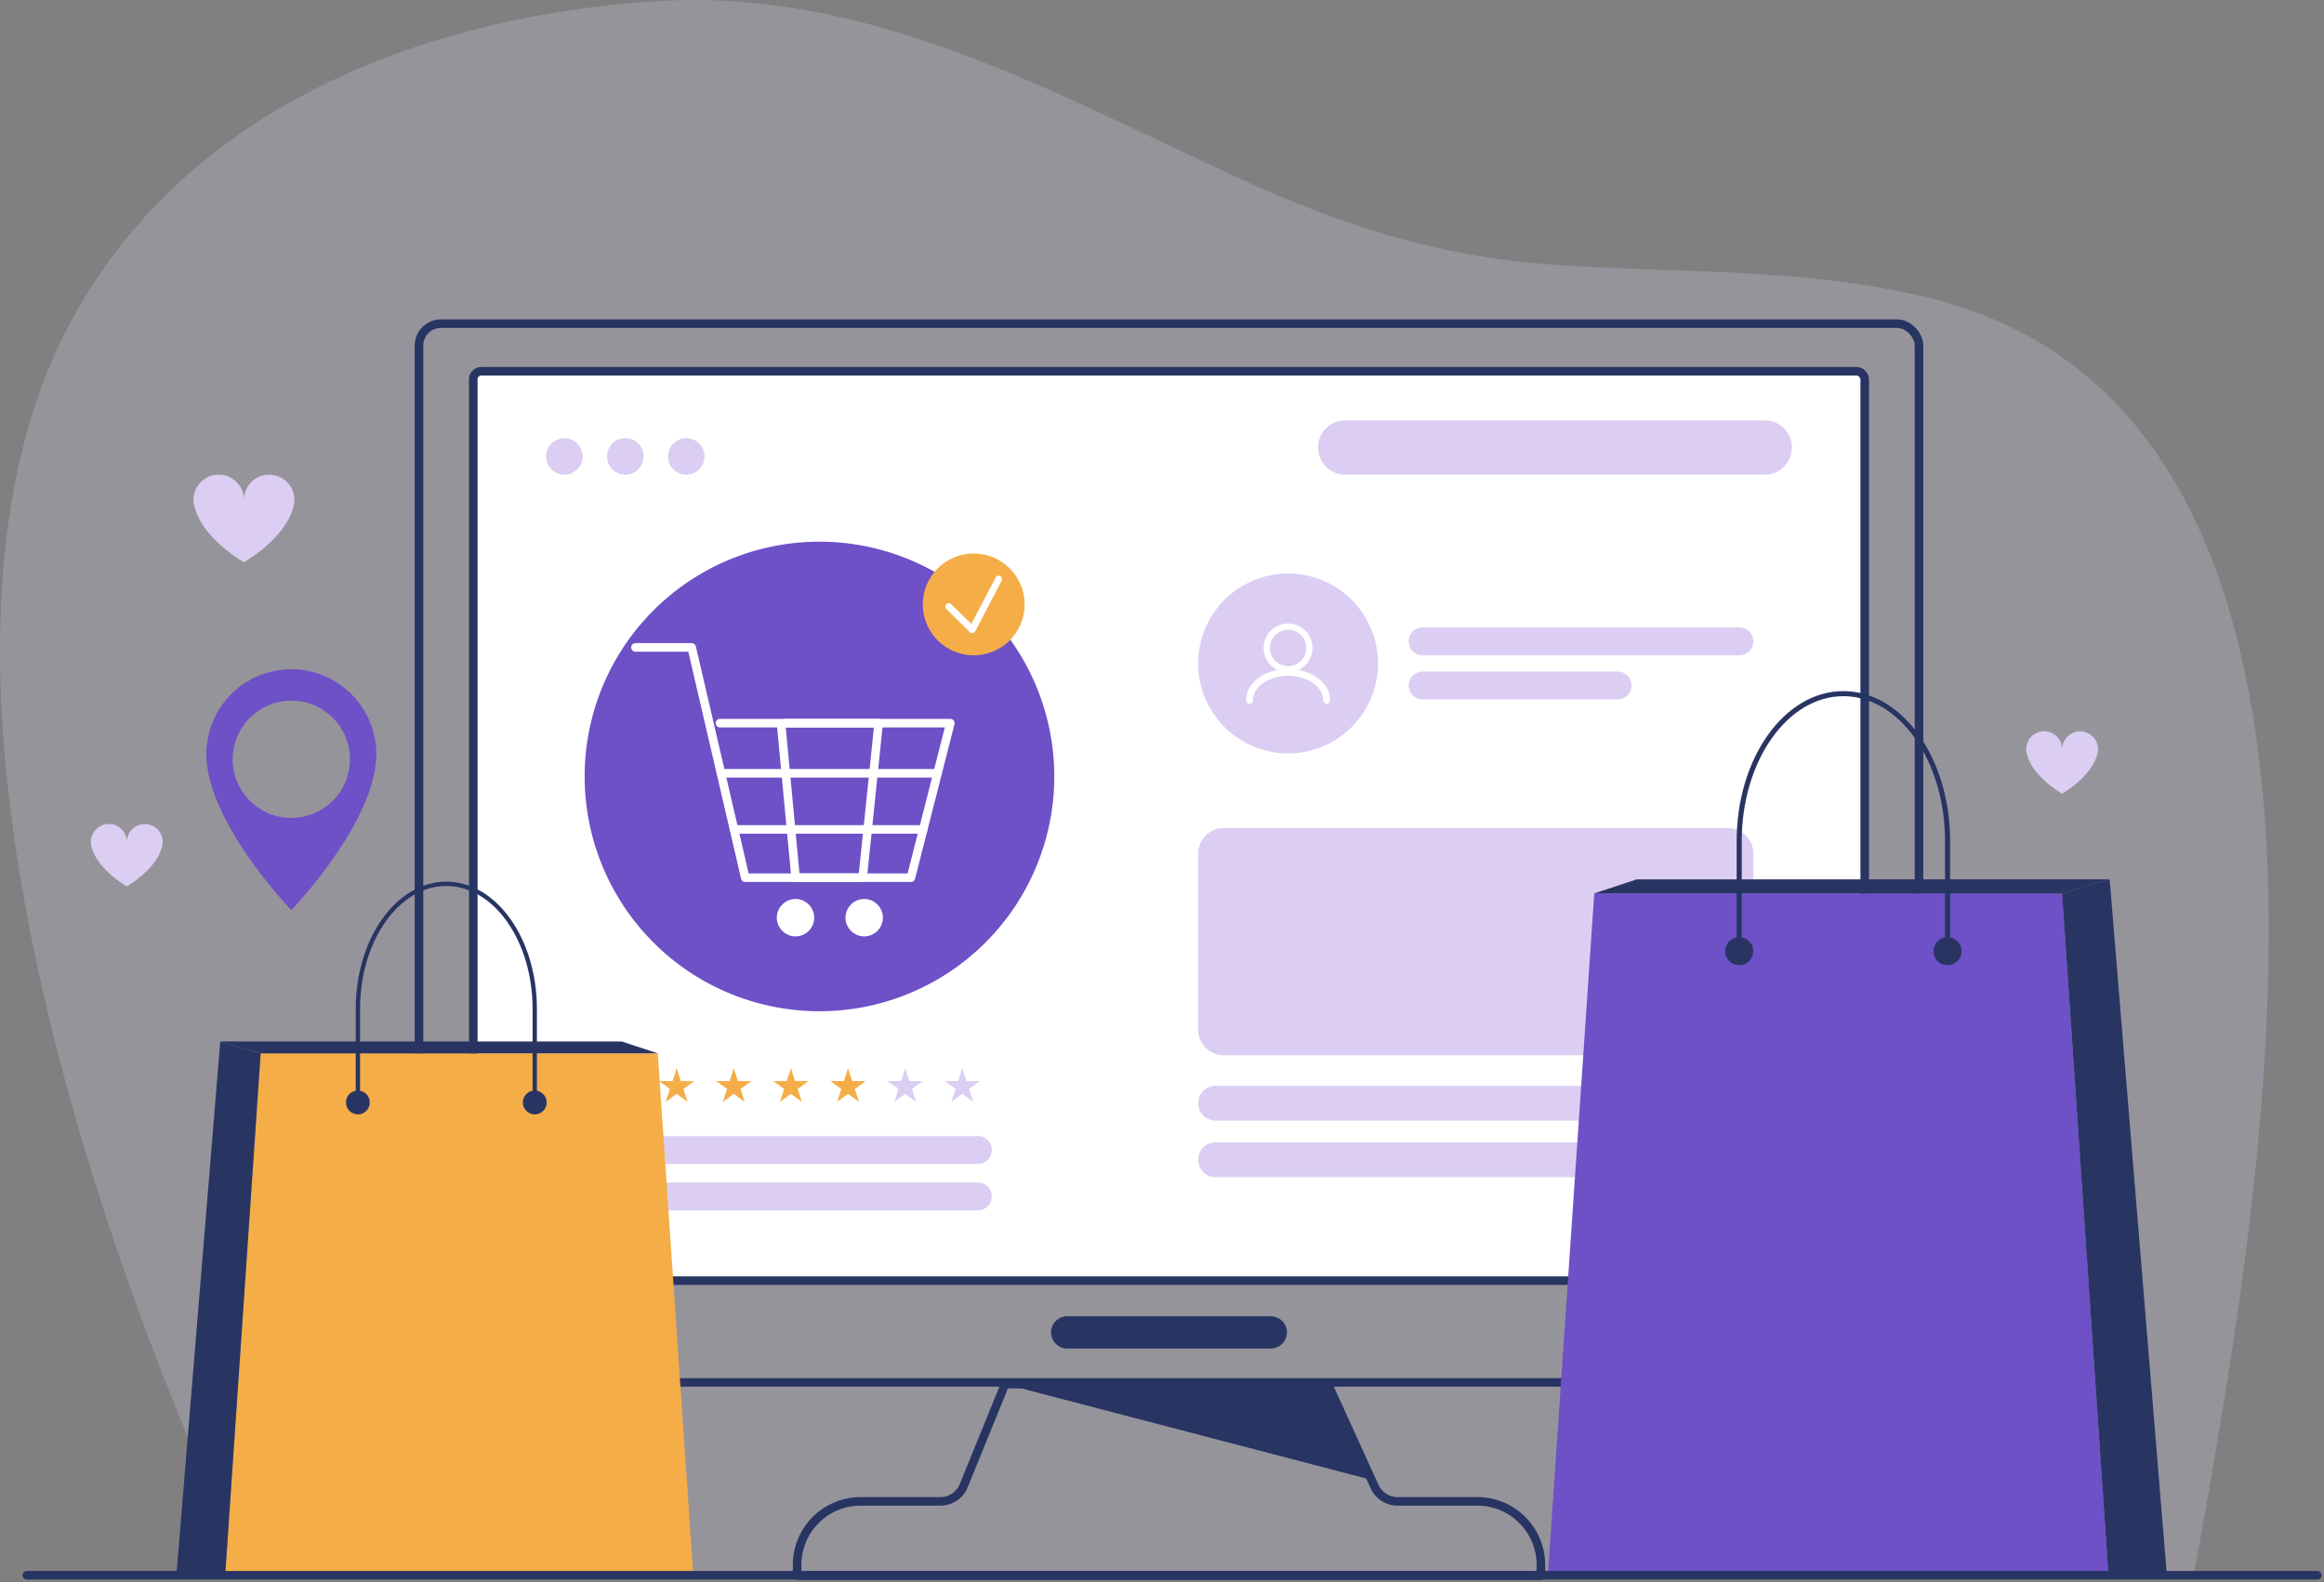
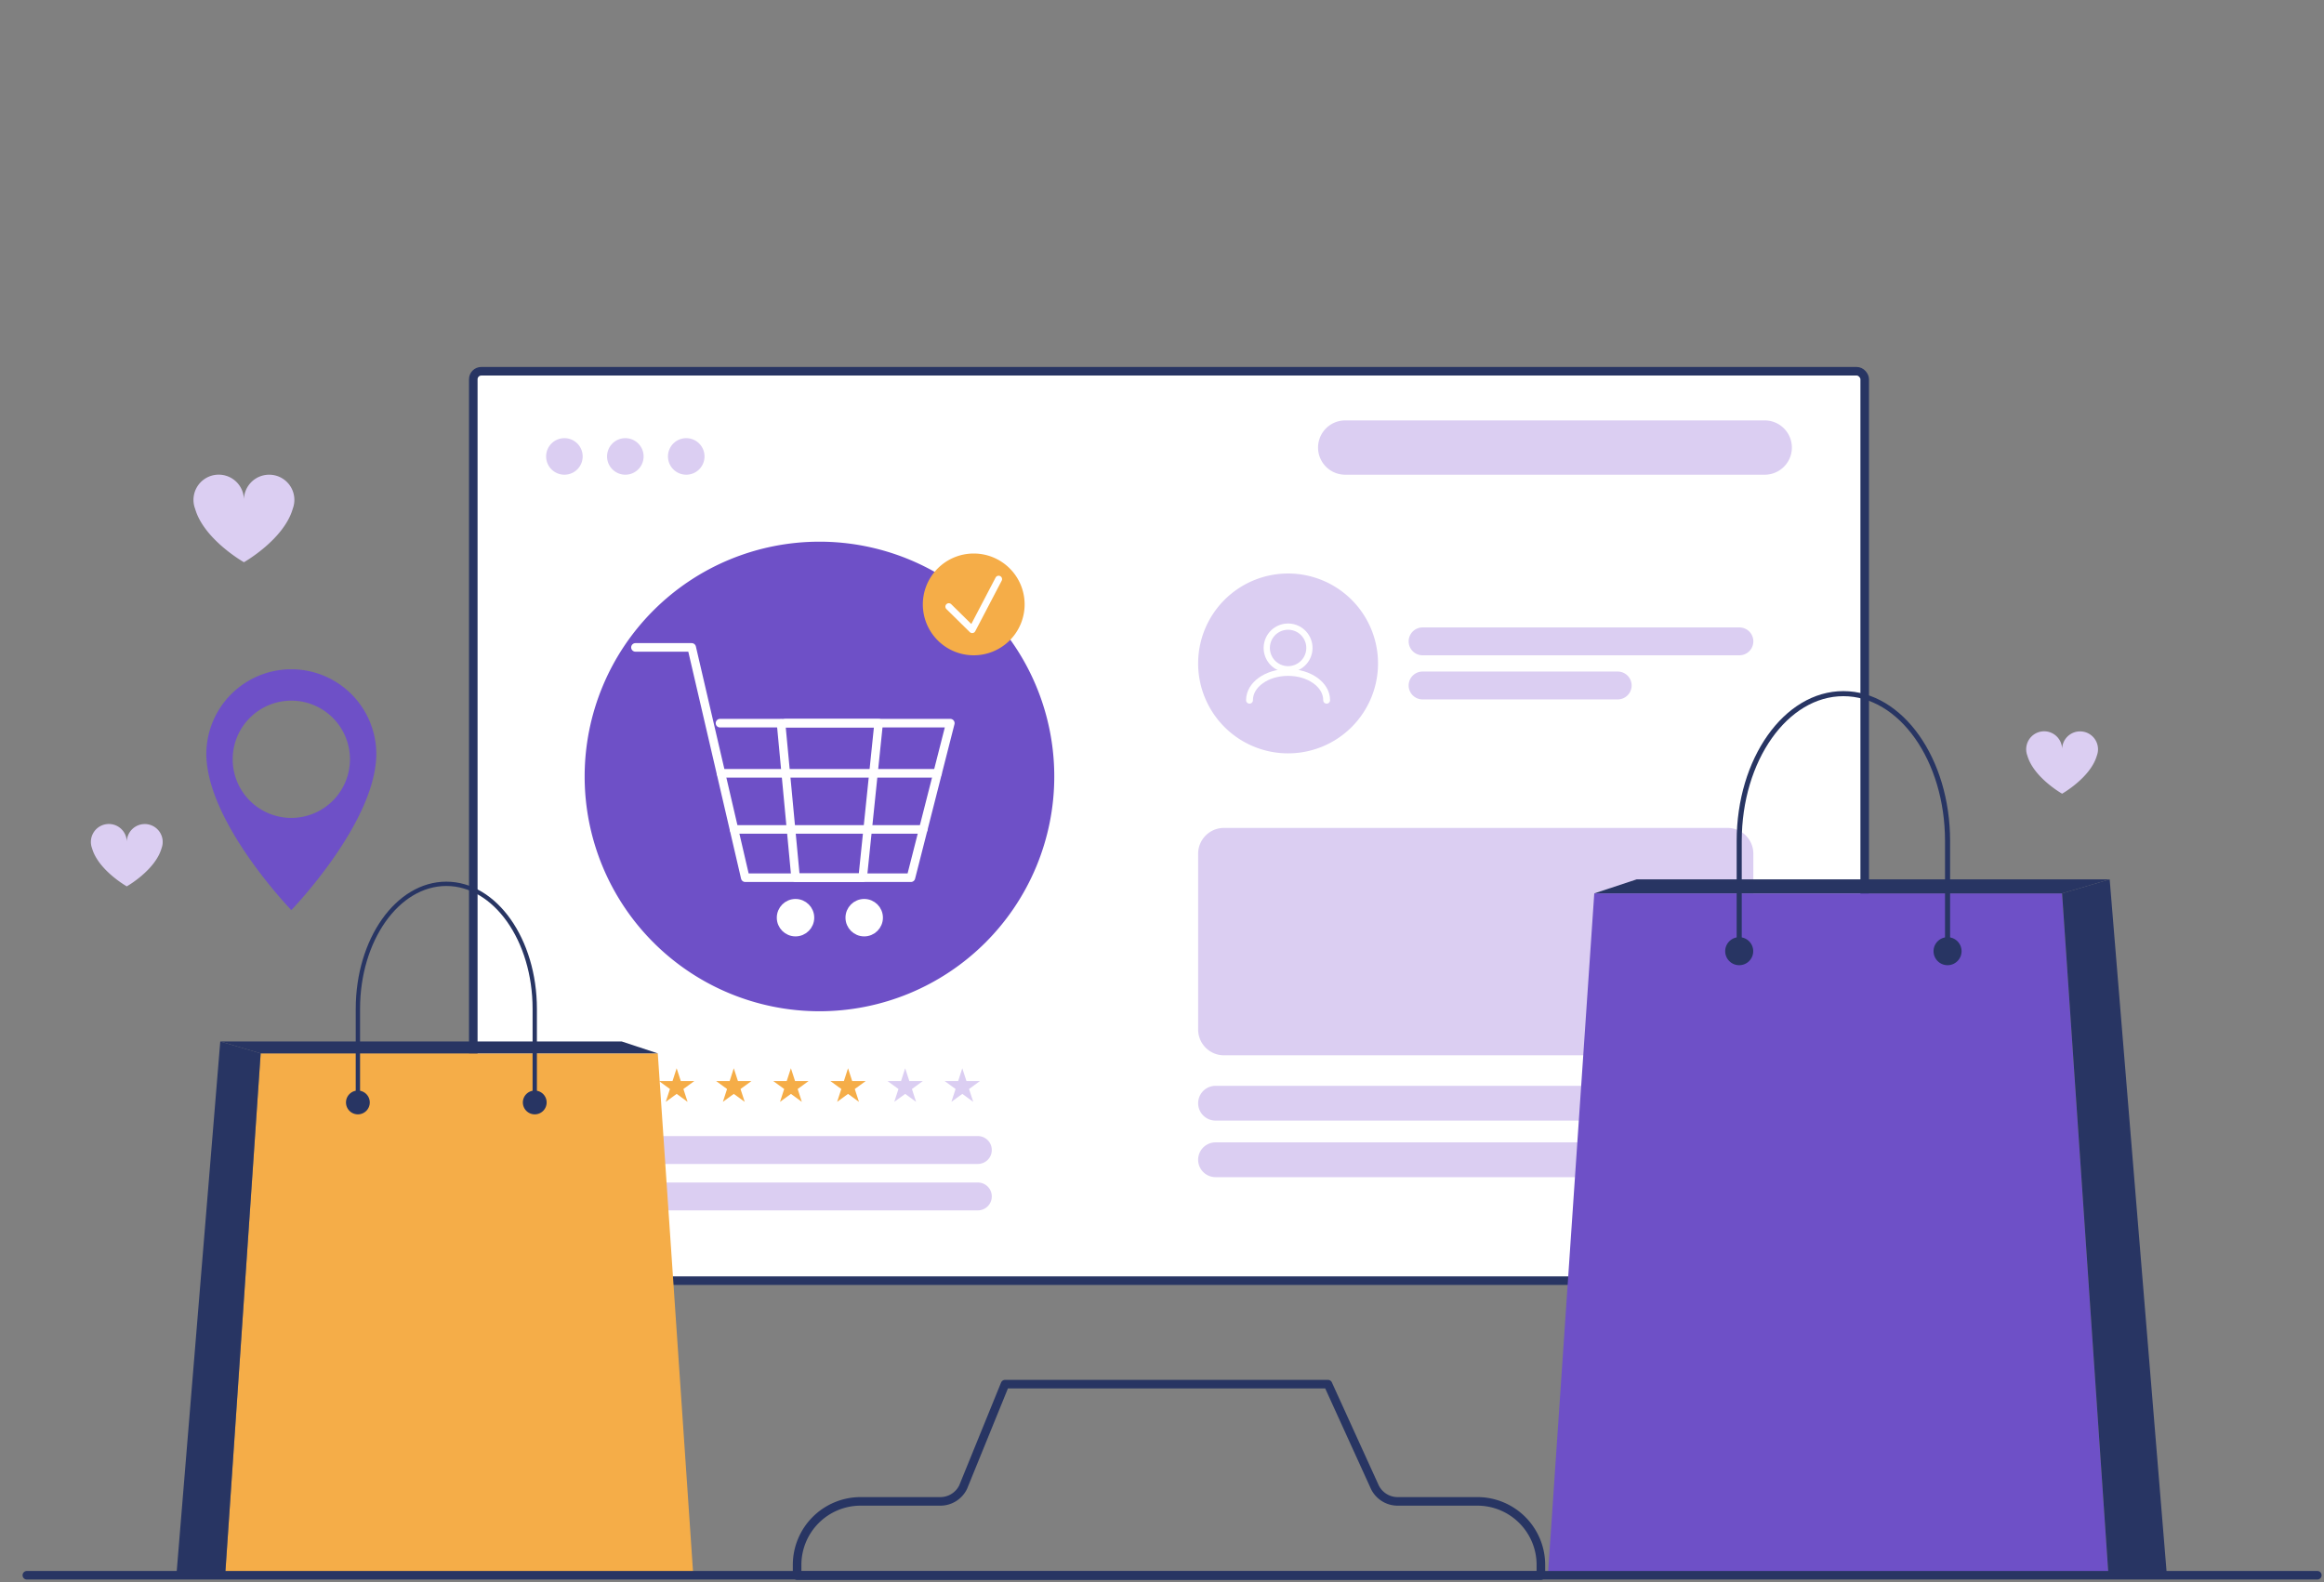
<svg xmlns="http://www.w3.org/2000/svg" width="575.337" height="391.75" viewBox="0 0 575.337 391.75">
  <rect x="0" y="0" width="575.337" height="391.75" fill="#808080" stroke="none" />
  <defs>
    <style>.a,.f,.k,.m,.n,.o,.p{fill:none;}.b{clip-path:url(#a);}.c{opacity:0.3;}.d{clip-path:url(#c);}.e{fill:#c8c1d9;}.f,.o,.p{stroke:#283563;}.f,.k,.m,.n,.o,.p{stroke-linecap:round;stroke-linejoin:round;}.f,.k{stroke-width:2.121px;}.g{fill:#fff;}.h{fill:#283563;}.i{fill:#dbcef2;}.j{fill:#6e50c7;}.k,.m,.n{stroke:#fff;}.l{fill:#f5ad48;}.m{stroke-width:1.544px;}.n{stroke-width:1.695px;}.o{stroke-width:1.069px;}.p{stroke-width:1.259px;}</style>
    <clipPath id="a">
      <rect class="a" width="575.337" height="391.75" />
    </clipPath>
    <clipPath id="c">
      <rect class="a" width="561.662" height="390.018" />
    </clipPath>
  </defs>
  <g class="b">
    <g class="b">
      <g class="c">
        <g class="d">
-           <path class="e" d="M61.738,390.018S-40.062,185.71,17.78,79.174C47.364,24.683,108.137,3.769,162.267.3,215-3.077,260.161,22.675,306.4,43.969c25.583,11.782,49.2,19.454,77.439,21.518,31.742,2.317,63.933.591,95.022,8.607C590.1,102.783,562.5,279.116,546.486,371.2c-1.092,6.286-2.208,12.577-3.515,18.814Z" transform="translate(0 0)" />
-         </g>
+           </g>
      </g>
-       <rect class="f" width="371.353" height="262.131" rx="5.42" transform="translate(103.724 80.137)" />
      <path class="g" d="M416.9,284.4H78.589a3.081,3.081,0,0,1-3.08-3.08v-219a3.081,3.081,0,0,1,3.08-3.08H416.9a3.081,3.081,0,0,1,3.08,3.08v219a3.081,3.081,0,0,1-3.08,3.08" transform="translate(41.659 32.681)" />
      <rect class="f" width="344.466" height="225.163" rx="1.985" transform="translate(117.167 91.917)" />
-       <path class="h" d="M222.09,218.01H171.68a3.991,3.991,0,0,1,0-7.982h50.41a3.991,3.991,0,1,1,0,7.982" transform="translate(92.515 115.874)" />
      <path class="f" d="M295.577,249.88H275.968a6.279,6.279,0,0,1-5.754-3.5l-.019-.04-11.6-25.482H178.651l-10.37,25.482-.019.04a6.278,6.278,0,0,1-5.752,3.5H142.9a15.728,15.728,0,0,0-15.728,15.728v2.649H311.305v-2.649A15.728,15.728,0,0,0,295.577,249.88Z" transform="translate(70.162 121.848)" />
-       <path class="h" d="M160.348,220.857H240.29l10.792,23.7Z" transform="translate(88.465 121.848)" />
      <path class="i" d="M320.863,80.524H217.007a6.721,6.721,0,0,1,0-13.442H320.863a6.721,6.721,0,0,1,0,13.442" transform="translate(116.017 37.01)" />
      <path class="i" d="M96.178,74.438a4.524,4.524,0,1,1-4.525-4.525,4.523,4.523,0,0,1,4.525,4.525" transform="translate(48.07 38.571)" />
      <path class="i" d="M105.9,74.438a4.524,4.524,0,1,1-4.525-4.525,4.523,4.523,0,0,1,4.525,4.525" transform="translate(53.433 38.571)" />
      <path class="i" d="M115.618,74.438a4.524,4.524,0,1,1-4.525-4.525,4.523,4.523,0,0,1,4.525,4.525" transform="translate(58.795 38.571)" />
      <path class="j" d="M209.537,144.561a58.13,58.13,0,1,1-58.13-58.13,58.129,58.129,0,0,1,58.13,58.13" transform="translate(51.462 47.685)" />
      <path class="k" d="M101.38,103.3h13.927l13.255,57.022h41.016l9.754-38.265H122.309" transform="translate(55.932 56.991)" />
      <path class="k" d="M124.615,115.483l3.592,38.17h16.609l3.951-38.265H125.676" transform="translate(68.751 63.661)" />
      <line class="k" x2="53.615" transform="translate(178.484 191.463)" />
      <line class="k" x2="46.841" transform="translate(181.715 205.361)" />
      <path class="g" d="M131.762,147.695a3.574,3.574,0,1,1-3.574-3.574,3.573,3.573,0,0,1,3.574,3.574" transform="translate(68.751 79.512)" />
      <circle class="k" cx="3.574" cy="3.574" r="3.574" transform="translate(193.367 223.634)" />
      <path class="g" d="M142.721,147.695a3.574,3.574,0,1,1-3.574-3.574,3.573,3.573,0,0,1,3.574,3.574" transform="translate(74.797 79.512)" />
      <circle class="k" cx="3.574" cy="3.574" r="3.574" transform="translate(210.371 223.634)" />
      <path class="l" d="M109.508,170.45l1.032,3.176h3.341l-2.7,1.963,1.032,3.176-2.7-1.963-2.7,1.963,1.033-3.176-2.7-1.963h3.341Z" transform="translate(58.004 94.038)" />
      <path class="l" d="M118.622,170.45l1.032,3.176h3.341l-2.7,1.963,1.033,3.176-2.7-1.963-2.7,1.963,1.032-3.176-2.7-1.963h3.341Z" transform="translate(63.032 94.038)" />
      <path class="l" d="M127.737,170.45l1.032,3.176h3.341l-2.7,1.963,1.032,3.176-2.7-1.963-2.7,1.963,1.033-3.176-2.7-1.963H126.7Z" transform="translate(68.061 94.038)" />
-       <path class="l" d="M136.851,170.45l1.032,3.176h3.341l-2.7,1.963,1.032,3.176-2.7-1.963-2.7,1.963,1.032-3.176-2.7-1.963h3.341Z" transform="translate(73.089 94.038)" />
+       <path class="l" d="M136.851,170.45l1.032,3.176h3.341l-2.7,1.963,1.032,3.176-2.7-1.963-2.7,1.963,1.032-3.176-2.7-1.963h3.341" transform="translate(73.089 94.038)" />
      <path class="i" d="M145.965,170.45,147,173.626h3.341l-2.7,1.963,1.032,3.176-2.7-1.963-2.7,1.963,1.032-3.176-2.7-1.963h3.341Z" transform="translate(78.118 94.038)" />
      <path class="i" d="M155.08,170.45l1.032,3.176h3.341l-2.7,1.963,1.033,3.176-2.7-1.963-2.7,1.963,1.032-3.176-2.7-1.963h3.341Z" transform="translate(83.146 94.038)" />
      <path class="i" d="M185.123,188.172H106.693a3.449,3.449,0,1,1,0-6.9h78.429a3.449,3.449,0,0,1,0,6.9" transform="translate(56.96 100.011)" />
      <path class="i" d="M185.123,195.581H106.693a3.449,3.449,0,1,1,0-6.9h78.429a3.449,3.449,0,0,1,0,6.9" transform="translate(56.96 104.098)" />
      <path class="i" d="M306.622,107.012H228.192a3.449,3.449,0,1,1,0-6.9h78.429a3.449,3.449,0,0,1,0,6.9" transform="translate(123.992 55.234)" />
      <path class="i" d="M276.491,114.051h-48.3a3.449,3.449,0,1,1,0-6.9h48.3a3.449,3.449,0,1,1,0,6.9" transform="translate(123.992 59.118)" />
      <path class="i" d="M235.685,113.773a22.265,22.265,0,1,1-22.264-22.264,22.264,22.264,0,0,1,22.264,22.264" transform="translate(105.462 50.486)" />
      <circle class="m" cx="5.279" cy="5.279" r="5.279" transform="translate(312.532 164.351) rotate(-76.718)" />
      <path class="n" d="M218.44,114.175c0-.017,0-.033,0-.05,0-3.772-4.273-6.831-9.545-6.831s-9.545,3.058-9.545,6.831c0,.017,0,.033,0,.05" transform="translate(109.985 59.195)" />
      <path class="i" d="M322.218,188.4H197.54a6.384,6.384,0,0,1-6.384-6.382V138.487a6.384,6.384,0,0,1,6.384-6.382H322.218a6.382,6.382,0,0,1,6.382,6.382v43.527a6.382,6.382,0,0,1-6.382,6.382" transform="translate(105.462 72.883)" />
      <path class="i" d="M324.3,181.864H195.46a4.3,4.3,0,0,1,0-8.609H324.3a4.3,4.3,0,0,1,0,8.609" transform="translate(105.462 95.586)" />
      <path class="i" d="M324.3,190.888H195.46a4.3,4.3,0,0,1,0-8.609H324.3a4.3,4.3,0,0,1,0,8.609" transform="translate(105.462 100.564)" />
      <path class="l" d="M172.433,100.92a12.6,12.6,0,1,1-12.6-12.6,12.6,12.6,0,0,1,12.6,12.6" transform="translate(81.227 48.725)" />
      <path class="n" d="M151.374,99.215l5.794,5.706,6.545-12.514" transform="translate(83.514 50.981)" />
      <path class="l" d="M151.843,297.639l-8.812-129.563H44.722L35.909,297.639Z" transform="translate(19.811 92.729)" />
      <path class="h" d="M40.2,298.688l8.814-129.566-10-2.945L28.124,298.688Z" transform="translate(15.516 91.681)" />
      <path class="h" d="M35.142,166.177h99.39l8.921,2.948H45.141Z" transform="translate(19.388 91.681)" />
      <path class="o" d="M100.883,195.154V171.992c0-17.1-9.8-30.969-21.893-30.969S57.1,154.889,57.1,171.992v23.162" transform="translate(31.501 77.803)" />
      <path class="h" d="M83.419,176.954a2.943,2.943,0,1,0,2.94-2.942,2.942,2.942,0,0,0-2.94,2.942" transform="translate(46.023 96.004)" />
      <path class="h" d="M55.2,176.954a2.943,2.943,0,1,0,2.942-2.942,2.942,2.942,0,0,0-2.942,2.942" transform="translate(30.455 96.004)" />
      <path class="j" d="M385.763,311.724,374.256,142.548H258.446L246.94,311.724Z" transform="translate(136.238 78.644)" />
      <path class="h" d="M354.96,312.959,340.771,140.31l-11.779,3.47L340.5,312.959Z" transform="translate(181.507 77.41)" />
      <path class="h" d="M381.949,140.31H264.865l-10.51,3.473H370.17Z" transform="translate(140.329 77.41)" />
      <path class="p" d="M277.478,174.445V147.159c0-20.147,11.546-36.481,25.789-36.481s25.791,16.333,25.791,36.481v27.287" transform="translate(153.086 61.062)" />
      <path class="h" d="M282.177,153.005a3.467,3.467,0,1,1-3.467-3.466,3.466,3.466,0,0,1,3.467,3.466" transform="translate(151.854 82.502)" />
      <path class="h" d="M315.418,153.005a3.467,3.467,0,1,1-3.467-3.466,3.466,3.466,0,0,1,3.467,3.466" transform="translate(170.193 82.502)" />
      <path class="j" d="M53.959,106.789a21.043,21.043,0,0,0-21.043,21.043c0,.6.039,1.2.092,1.806.025.3.062.588.1.88q.088.717.219,1.442c.011.048.017.1.026.147,2.979,16.085,20.607,34.31,20.607,34.31s17.627-18.225,20.607-34.31c.009-.048.016-.1.026-.147.085-.483.16-.964.219-1.442.037-.292.074-.583.1-.88.053-.607.088-1.209.092-1.806a21.044,21.044,0,0,0-21.043-21.043m0,36.8a14.516,14.516,0,1,1,14.516-14.516,14.515,14.515,0,0,1-14.516,14.516" transform="translate(18.16 58.916)" />
      <line class="f" x2="567.046" transform="translate(6.645 390.018)" />
      <path class="i" d="M49.6,75.745a6.245,6.245,0,0,0-6.244,6.244,6.244,6.244,0,1,0-12.085,2.194c2.193,7.63,12.085,13.231,12.085,13.231s9.892-5.6,12.085-13.231A6.232,6.232,0,0,0,49.6,75.745" transform="translate(17.032 41.789)" />
      <path class="i" d="M336.6,116.7a4.445,4.445,0,0,0-4.444,4.446,4.446,4.446,0,1,0-8.6,1.561c1.561,5.431,8.6,9.419,8.6,9.419s7.042-3.988,8.6-9.419A4.433,4.433,0,0,0,336.6,116.7" transform="translate(178.346 64.386)" />
      <path class="i" d="M27.835,131.487a4.446,4.446,0,0,0-4.446,4.446,4.445,4.445,0,1,0-8.6,1.561c1.559,5.431,8.6,9.419,8.6,9.419s7.042-3.988,8.6-9.419a4.433,4.433,0,0,0-4.157-6.007" transform="translate(8 72.542)" />
    </g>
  </g>
</svg>